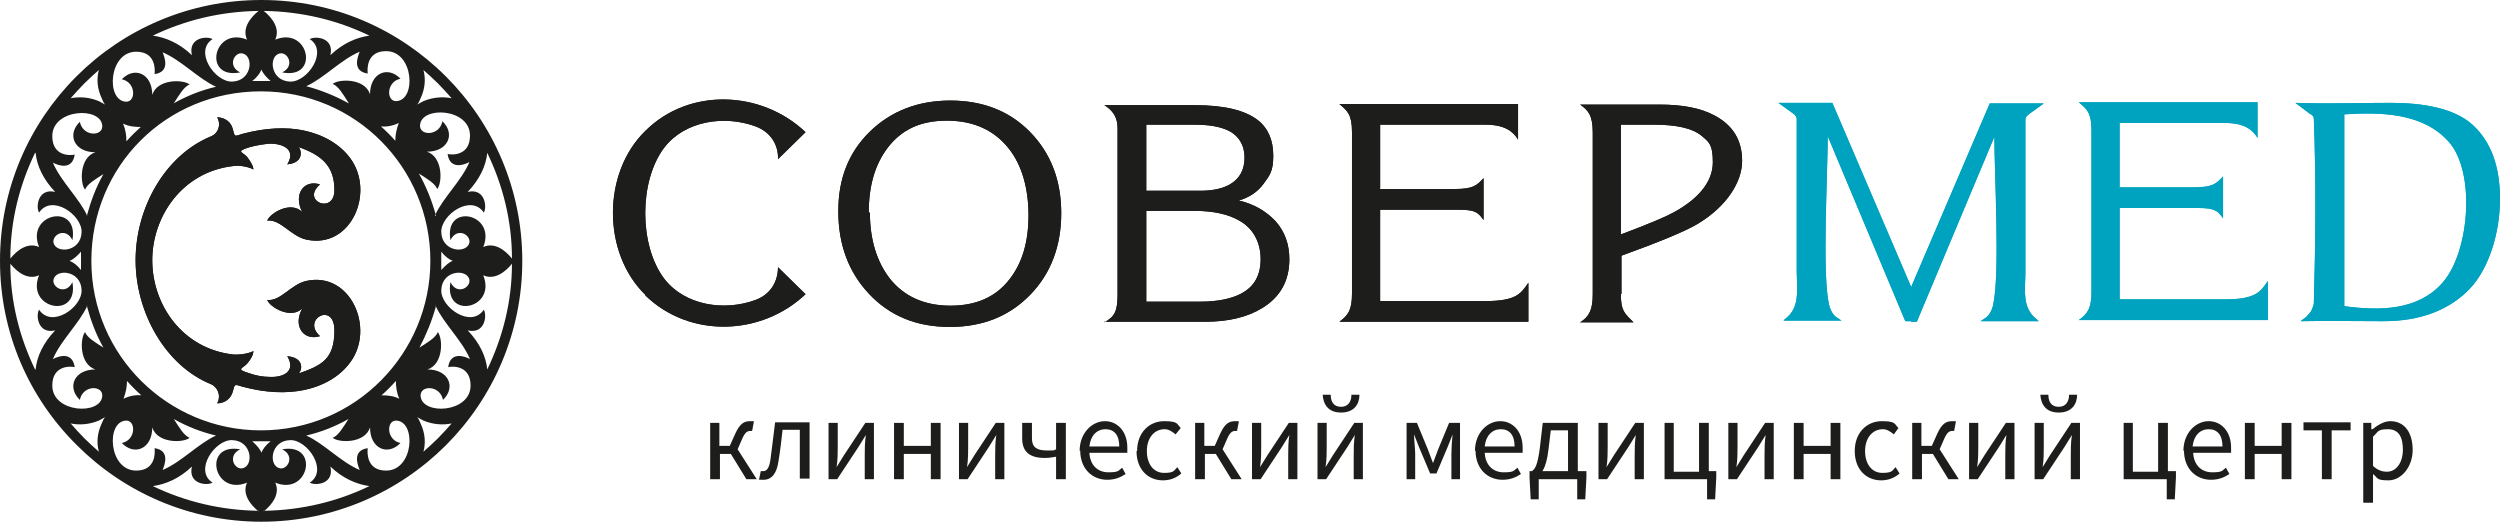
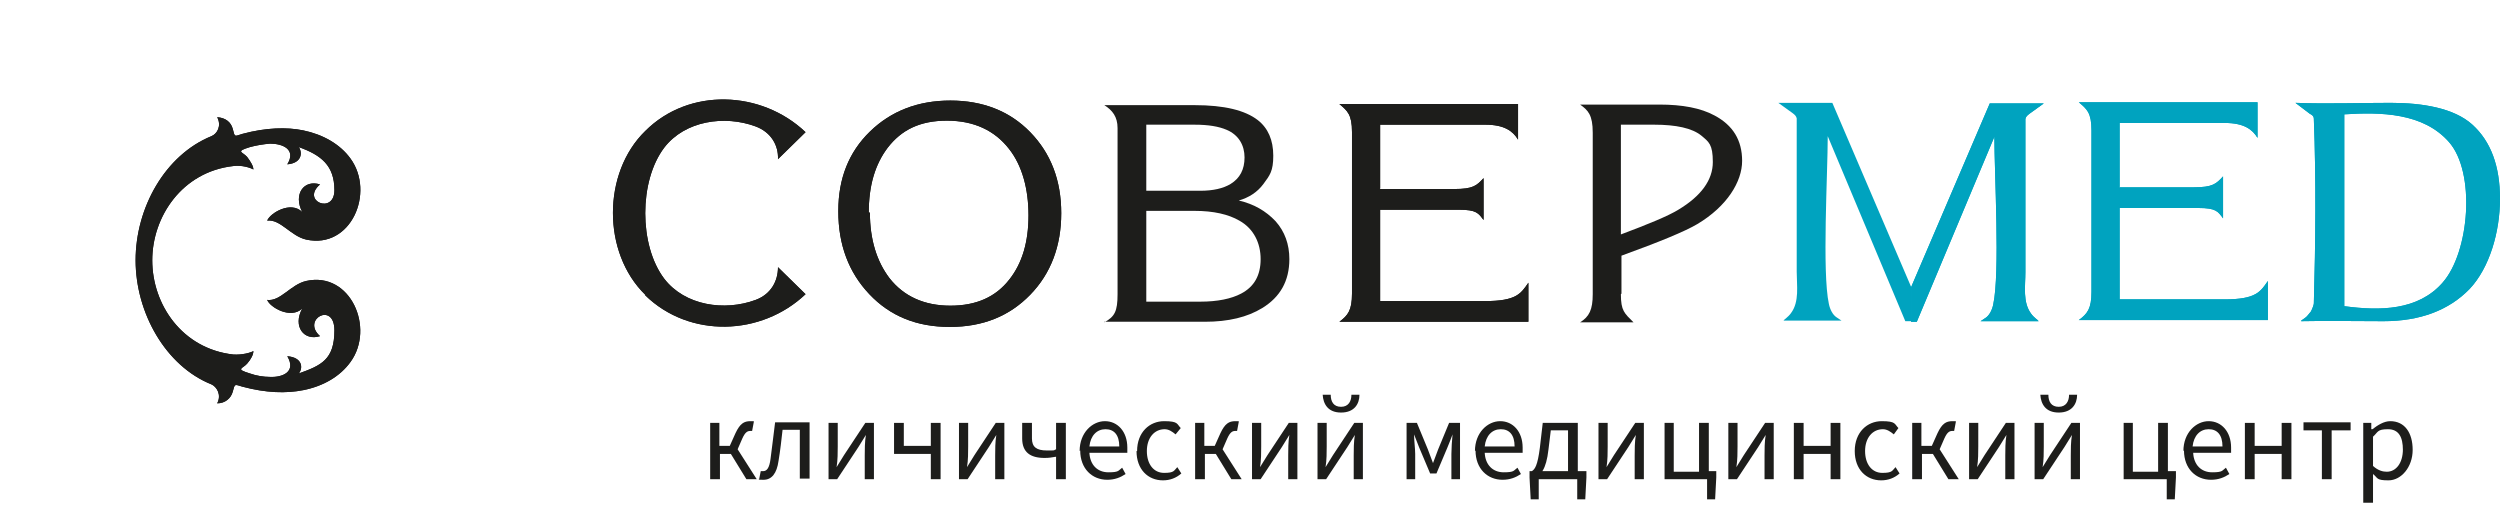
<svg xmlns="http://www.w3.org/2000/svg" id="_Слой_1" version="1.1" viewBox="0 0 435.1 90.9">
  <defs>
    <style>
      .st0 {
        fill-rule: evenodd;
      }

      .st0, .st1 {
        fill: #1d1d1b;
      }

      .st2 {
        fill: #00a3bf;
      }
    </style>
  </defs>
  <g id="surface1">
    <path class="st1" d="M123.5,73.6h1.7v4h2.8l3.7,5.8h-1.8l-2.7-4.4h-1.9v4.4h-1.7v-9.8h0ZM126.7,78.3l1.3-2.9c.8-1.7,1.5-2.1,2.6-2.1s.4,0,.6.1l-.3,1.6c-.1,0-.2,0-.3,0-.5,0-.9.2-1.4,1.3l-1,2.3-1.4-.3h0Z" />
    <path class="st1" d="M132.1,83.5l.3-1.5c.1,0,.3,0,.4,0,.7,0,1.1-.6,1.3-2.1.3-2.1.5-4.2.8-6.4h6v9.8h-1.7v-8.5h-3c-.2,1.8-.4,3.6-.7,5.4-.3,2.2-1.2,3.3-2.6,3.3s-.6,0-.9-.2h0Z" />
    <path class="st1" d="M144.2,73.6h1.6v4.1c0,1,0,2.4-.2,3.6h0c.4-.6.9-1.5,1.3-2.1l3.7-5.6h1.5v9.8h-1.6v-4.1c0-1,0-2.4.2-3.6h0c-.4.6-.9,1.5-1.3,2.1l-3.7,5.6h-1.5v-9.8Z" />
-     <path class="st1" d="M155.6,73.6h1.7v4h4.7v-4h1.7v9.8h-1.7v-4.4h-4.7v4.4h-1.7v-9.8Z" />
+     <path class="st1" d="M155.6,73.6h1.7v4h4.7v-4h1.7v9.8h-1.7v-4.4h-4.7h-1.7v-9.8Z" />
    <path class="st1" d="M166.9,73.6h1.6v4.1c0,1,0,2.4-.2,3.6h0c.4-.6.9-1.5,1.3-2.1l3.7-5.6h1.5v9.8h-1.6v-4.1c0-1,0-2.4.2-3.6h0c-.4.6-.9,1.5-1.3,2.1l-3.7,5.6h-1.5v-9.8h0Z" />
    <path class="st1" d="M183.7,79.5c-.7.1-1,.2-1.9.2-2.5,0-3.9-1-3.9-3.4v-2.7h1.7v2.7c0,1.5.8,2.1,2.6,2.1s1,0,1.6-.2v-4.6h1.7v9.8h-1.7v-3.9Z" />
    <path class="st1" d="M187.9,78.5c0-3.2,2.2-5.2,4.4-5.2s3.9,1.8,3.9,4.6,0,.7,0,.9h-6.6c.1,2.1,1.4,3.4,3.3,3.4s1.7-.3,2.4-.8l.6,1.1c-.9.6-1.9,1-3.2,1-2.6,0-4.7-1.9-4.7-5.1h0ZM194.8,77.7c0-2-.9-3-2.4-3s-2.6,1.1-2.8,3h5.2Z" />
    <path class="st1" d="M197.9,78.5c0-3.3,2.2-5.2,4.7-5.2s2.2.5,2.9,1.2l-.9,1.1c-.6-.5-1.2-.9-1.9-.9-1.8,0-3.1,1.5-3.1,3.8s1.2,3.8,3,3.8,1.7-.4,2.3-1l.7,1.1c-.9.8-2,1.2-3.2,1.2-2.6,0-4.6-1.9-4.6-5.1h0Z" />
    <path class="st1" d="M207.9,73.6h1.7v4h2.8l3.7,5.8h-1.8l-2.7-4.4h-1.9v4.4h-1.7v-9.8h0ZM211.1,78.3l1.3-2.9c.8-1.7,1.5-2.1,2.6-2.1s.4,0,.6.1l-.3,1.6c-.1,0-.2,0-.3,0-.5,0-.9.2-1.4,1.3l-1,2.3-1.4-.3h0Z" />
    <path class="st1" d="M217.9,73.6h1.6v4.1c0,1,0,2.4-.2,3.6h0c.4-.6.9-1.5,1.3-2.1l3.7-5.6h1.5v9.8h-1.6v-4.1c0-1,0-2.4.2-3.6h0c-.4.6-.9,1.5-1.3,2.1l-3.7,5.6h-1.5v-9.8h0Z" />
    <path class="st1" d="M229.3,73.6h1.6v4.1c0,1,0,2.4-.2,3.6h0c.4-.6.9-1.5,1.3-2.1l3.7-5.6h1.5v9.8h-1.6v-4.1c0-1,0-2.4.2-3.6h0c-.4.6-.9,1.5-1.3,2.1l-3.7,5.6h-1.5v-9.8ZM230.2,68.7h1.4c0,1.2.5,2.1,1.8,2.1s1.8-1,1.8-2.1h1.4c0,1.6-.9,3.1-3.2,3.1s-3.1-1.5-3.2-3.1Z" />
    <path class="st1" d="M244.7,73.6h1.9l1.9,4.6c.3.8.6,1.6.9,2.4h0c.3-.8.6-1.6.9-2.4l1.9-4.6h1.9v9.8h-1.5v-4.4c0-.9.1-2.4.2-3.4h0c-.3.8-.6,1.6-.9,2.3l-1.9,4.5h-1.1l-1.9-4.5c-.3-.7-.6-1.6-.9-2.3h0c0,1,.2,2.5.2,3.4v4.4h-1.5v-9.8h0Z" />
    <path class="st1" d="M256.7,78.5c0-3.2,2.2-5.2,4.4-5.2s3.9,1.8,3.9,4.6,0,.7,0,.9h-6.6c.1,2.1,1.4,3.4,3.3,3.4s1.7-.3,2.4-.8l.6,1.1c-.9.6-1.9,1-3.2,1-2.6,0-4.7-1.9-4.7-5.1h0ZM263.6,77.7c0-2-.9-3-2.4-3s-2.6,1.1-2.8,3h5.2Z" />
    <path class="st1" d="M267.8,86.9h-1.4l-.2-3.8v-1.1h9.9v1.1l-.2,3.8h-1.4v-3.5h-6.7v3.5h0ZM273,74.9h-3.1l-.4,3.3c-.4,3.6-1.4,4.6-2.5,4.8l-.4-1c.5-.3,1-.9,1.4-4.1l.5-4.3h6.1v9.3h-1.7v-8h0Z" />
    <path class="st1" d="M278.2,73.6h1.6v4.1c0,1,0,2.4-.2,3.6h0c.4-.6.9-1.5,1.3-2.1l3.7-5.6h1.5v9.8h-1.6v-4.1c0-1,0-2.4.2-3.6h0c-.4.6-.9,1.5-1.3,2.1l-3.7,5.6h-1.5v-9.8h0Z" />
    <path class="st1" d="M289.6,73.6h1.7v8.5h4.4v-8.5h1.7v9.8h-7.7v-9.8ZM297.1,83.4h-.8v-1.4h2.4v1.1l-.2,3.8h-1.4v-3.5Z" />
    <path class="st1" d="M300.8,73.6h1.6v4.1c0,1,0,2.4-.2,3.6h0c.4-.6.9-1.5,1.3-2.1l3.7-5.6h1.5v9.8h-1.6v-4.1c0-1,0-2.4.2-3.6h0c-.4.6-.9,1.5-1.3,2.1l-3.7,5.6h-1.5v-9.8Z" />
    <path class="st1" d="M312.2,73.6h1.7v4h4.7v-4h1.7v9.8h-1.7v-4.4h-4.7v4.4h-1.7v-9.8Z" />
    <path class="st1" d="M322.8,78.5c0-3.3,2.2-5.2,4.7-5.2s2.2.5,2.9,1.2l-.8,1.1c-.6-.5-1.2-.9-1.9-.9-1.8,0-3.1,1.5-3.1,3.8s1.2,3.8,3,3.8,1.7-.4,2.3-1l.7,1.1c-.9.8-2,1.2-3.2,1.2-2.6,0-4.6-1.9-4.6-5.1h0Z" />
    <path class="st1" d="M332.7,73.6h1.7v4h2.8l3.7,5.8h-1.8l-2.7-4.4h-1.9v4.4h-1.7v-9.8h0ZM335.9,78.3l1.3-2.9c.8-1.7,1.5-2.1,2.6-2.1s.4,0,.6.1l-.3,1.6c-.1,0-.2,0-.3,0-.5,0-.9.2-1.4,1.3l-1,2.3-1.4-.3h0Z" />
    <path class="st1" d="M342.7,73.6h1.6v4.1c0,1,0,2.4-.2,3.6h0c.4-.6.9-1.5,1.3-2.1l3.7-5.6h1.5v9.8h-1.6v-4.1c0-1,0-2.4.2-3.6h0c-.4.6-.9,1.5-1.3,2.1l-3.7,5.6h-1.5v-9.8Z" />
    <path class="st1" d="M354.1,73.6h1.6v4.1c0,1,0,2.4-.2,3.6h0c.4-.6.9-1.5,1.3-2.1l3.7-5.6h1.5v9.8h-1.6v-4.1c0-1,0-2.4.2-3.6h0c-.4.6-.9,1.5-1.3,2.1l-3.7,5.6h-1.5v-9.8h0ZM355.1,68.7h1.4c0,1.2.5,2.1,1.8,2.1s1.8-1,1.8-2.1h1.4c0,1.6-.9,3.1-3.2,3.1s-3.1-1.5-3.2-3.1Z" />
    <path class="st1" d="M369.5,73.6h1.7v8.5h4.4v-8.5h1.7v9.8h-7.7v-9.8ZM377.1,83.4h-.8v-1.4h2.4v1.1l-.2,3.8h-1.4v-3.5Z" />
    <path class="st1" d="M380,78.5c0-3.2,2.2-5.2,4.4-5.2s3.9,1.8,3.9,4.6,0,.7,0,.9h-6.6c.1,2.1,1.4,3.4,3.3,3.4s1.7-.3,2.4-.8l.6,1.1c-.9.6-1.9,1-3.2,1-2.6,0-4.7-1.9-4.7-5.1h0ZM386.8,77.7c0-2-.9-3-2.4-3s-2.6,1.1-2.8,3h5.2Z" />
    <path class="st1" d="M390.7,73.6h1.7v4h4.7v-4h1.7v9.8h-1.7v-4.4h-4.7v4.4h-1.7v-9.8Z" />
    <path class="st1" d="M404.2,74.9h-3.3v-1.4h8.2v1.4h-3.3v8.5h-1.7v-8.5Z" />
    <path class="st1" d="M411.3,73.6h1.4v1.1h.2c.9-.7,2-1.4,3.1-1.4,2.5,0,3.9,2,3.9,5s-2,5.3-4.2,5.3-1.8-.4-2.7-1.1v1.7s0,3.3,0,3.3h-1.7v-14h0ZM418.2,78.3c0-2.2-.7-3.6-2.6-3.6s-1.7.5-2.6,1.3v5.1c.9.8,1.7,1,2.4,1,1.6,0,2.8-1.5,2.8-3.9Z" />
-     <path class="st1" d="M282.1,51.2c0,2.9.6,3.3,2.2,4.9h-9.3c1.6-1,2.2-2.2,2.2-4.9v-28.1c0-3.1-.8-3.9-2.2-4.9h13.8c4,0,7.2.6,9.6,1.9,3.2,1.7,4.8,4.3,4.8,7.9s-2.6,7.9-7.8,11c-2.2,1.3-6.6,3.1-13.2,5.5v6.6h0ZM282.1,21.7v19.1c4.8-1.8,8.2-3.2,10-4.3,4-2.4,6-5.2,6-8.3s-.7-3.5-2-4.6c-1.6-1.3-4.4-1.9-8.2-1.9h-5.8Z" />
    <path class="st2" d="M400.5,55.8l.7-.5c.2-.1.6-.6,1-1.1.3-.6.5-1.2.5-1.4.3-10.5.4-21.7,0-32.1,0-.5-.3-.7-.7-.9l-2.5-1.9c5.4.2,11.1,0,16.6,0s11,.9,14.2,3.8c3.2,2.9,4.8,7.2,4.8,12.9s-1.8,12-5.3,15.7c-3.6,3.7-8.6,5.6-15,5.6s-9.1-.1-14.3,0M408.1,53.3c6,.8,12.7.8,17-4.1,4.7-5.3,5.8-19.2,1.1-24.5-4.5-5.1-11.9-5.2-18.2-4.8v33.4Z" />
    <path class="st2" d="M368.8,32.6h13c3.3,0,3.9-.6,5.1-1.9v7.3c-.9-1.2-1.2-1.8-4.3-1.8h-13.7v15.9h18.3c5.4,0,6.2-1.3,7.5-3.2v6.8h-32.9c1.5-1.1,2.2-2,2.2-4.9v-28.1c0-3.1-.8-3.7-2.2-4.9h31.1v6.2c-.9-1.5-2.4-2.6-5.7-2.6h-18.3v11.1Z" />
    <path class="st1" d="M240.1,32.9h13c3.3,0,3.9-.6,5.1-1.9v7.3c-.9-1.2-1.2-1.8-4.3-1.8h-13.7v15.9h18.3c5.4,0,6.2-1.3,7.5-3.2v6.8h-32.9c1.5-1.1,2.2-2,2.2-4.9v-28.1c0-3.1-.8-3.7-2.2-4.9h31.1v6.2c-.9-1.5-2.4-2.6-5.7-2.6h-18.3v11.1Z" />
-     <path class="st1" d="M192.2,56.1c1.8-1,2.3-1.9,2.3-4.9v-28.9c0-2-.9-3.1-2.3-4h15.7c5.2,0,8.8.9,11,2.6,1.8,1.4,2.7,3.5,2.7,6.2s-.6,3.4-1.7,4.9-2.6,2.4-4.3,2.9c2.6.6,4.7,1.8,6.4,3.6,1.6,1.8,2.4,4,2.4,6.6,0,3.8-1.6,6.6-4.7,8.5-2.6,1.6-5.9,2.4-10,2.4h-17.5ZM208.9,33.2c2.2,0,4-.4,5.3-1.2,1.6-1,2.4-2.5,2.4-4.6s-1-3.9-3.1-4.8c-1.4-.6-3.2-.9-5.6-.9h-8.4v11.5h9.4,0ZM208.9,52.5c3,0,5.4-.5,7.1-1.4,2.3-1.2,3.4-3.2,3.4-6s-1.2-5.3-3.7-6.7c-1.9-1.1-4.5-1.7-7.8-1.7h-8.4v15.8h9.4,0Z" />
    <path class="st1" d="M145.9,36.7c0-5.6,1.8-10.2,5.5-13.8,3.7-3.6,8.4-5.4,14-5.4s10.3,1.8,13.9,5.5c3.6,3.7,5.4,8.4,5.4,14.1s-1.8,10.5-5.4,14.2c-3.6,3.7-8.2,5.6-14,5.6s-10.4-1.9-14-5.7c-3.6-3.8-5.4-8.6-5.4-14.4M151.4,37c0,4.7,1.2,8.5,3.4,11.4,2.5,3.2,6.1,4.8,10.6,4.8s7.9-1.5,10.3-4.6c2.2-2.8,3.3-6.5,3.3-11.1s-1.1-8.7-3.4-11.6c-2.5-3.2-6.1-4.9-10.8-4.9s-7.9,1.6-10.3,4.7c-2.2,2.9-3.3,6.6-3.3,11.3" />
    <path class="st1" d="M112.3,51.4c7.7,7.5,20.2,7.1,27.9-.2l-4.8-4.7c0,2.4-1.2,4.7-3.9,5.7-5.4,2-12.3,1-15.9-3.7-4.4-5.8-4.4-17,0-22.8,3.6-4.7,10.5-5.7,15.9-3.7,2.7,1,4,3.3,3.9,5.7l4.8-4.7c-7.7-7.3-20.3-7.8-27.9-.2-7.5,7.3-7.5,21.2,0,28.5" />
    <path class="st2" d="M346.3,18c3.5,0,5.9,0,9.4,0l-2.5,1.8c-.4.3-.6.5-.7.9,0,1.2,0,2.7,0,4.5v22.2c0,2.4-.5,5.2,1,7.2.5.7,1.2,1.1,1.3,1.3-3.9,0-6.2,0-10.1,0l.9-.6c.6-.4,1.1-1.3,1.3-2.3,1.2-5.5.2-22.7.2-29.2l-13.5,32.2h-1v-6l13.7-32h0Z" />
    <path class="st2" d="M318.9,17.9c-3.5,0-5.9,0-9.4,0l2.5,1.8c.4.3.6.5.7.9,0,1.2,0,2.7,0,4.5v22.2c0,2.4.5,5.2-1,7.2-.5.7-1.2,1.1-1.3,1.3,3.9,0,6.2,0,10.1,0l-.9-.6c-.6-.4-1.1-1.3-1.3-2.3-1.2-5.5-.2-22.7-.2-29.2l13.5,32.2h1v-6l-13.7-32Z" />
    <path class="st1" d="M282.1,51.2c0,2.9.6,3.3,2.2,4.9h-9.3c1.6-1,2.2-2.2,2.2-4.9v-28.1c0-3.1-.8-3.9-2.2-4.9h13.8c4,0,7.2.6,9.6,1.9,3.2,1.7,4.8,4.3,4.8,7.9s-2.6,7.9-7.8,11c-2.2,1.3-6.6,3.1-13.2,5.5v6.6h0ZM282.1,21.7v19.1c4.8-1.8,8.2-3.2,10-4.3,4-2.4,6-5.2,6-8.3s-.7-3.5-2-4.6c-1.6-1.3-4.4-1.9-8.2-1.9h-5.8Z" />
    <path class="st2" d="M400.5,55.8l.7-.5c.2-.1.6-.6,1-1.1.3-.6.5-1.2.5-1.4.3-10.5.4-21.7,0-32.1,0-.5-.3-.7-.7-.9l-2.5-1.9c5.4.2,11.1,0,16.6,0s11,.9,14.2,3.8c3.2,2.9,4.8,7.2,4.8,12.9s-1.8,12-5.3,15.7c-3.6,3.7-8.6,5.6-15,5.6s-9.1-.1-14.3,0M408.1,53.3c6,.8,12.7.8,17-4.1,4.7-5.3,5.8-19.2,1.1-24.5-4.5-5.1-11.9-5.2-18.2-4.8v33.4Z" />
    <path class="st2" d="M368.8,32.6h13c3.3,0,3.9-.6,5.1-1.9v7.3c-.9-1.2-1.2-1.8-4.3-1.8h-13.7v15.9h18.3c5.4,0,6.2-1.3,7.5-3.2v6.8h-32.9c1.5-1.1,2.2-2,2.2-4.9v-28.1c0-3.1-.8-3.7-2.2-4.9h31.1v6.2c-.9-1.5-2.4-2.6-5.7-2.6h-18.3v11.1Z" />
    <path class="st1" d="M240.1,32.9h13c3.3,0,3.9-.6,5.1-1.9v7.3c-.9-1.2-1.2-1.8-4.3-1.8h-13.7v15.9h18.3c5.4,0,6.2-1.3,7.5-3.2v6.8h-32.9c1.5-1.1,2.2-2,2.2-4.9v-28.1c0-3.1-.8-3.7-2.2-4.9h31.1v6.2c-.9-1.5-2.4-2.6-5.7-2.6h-18.3v11.1Z" />
    <path class="st1" d="M192.2,56.1c1.8-1,2.3-1.9,2.3-4.9v-28.9c0-2-.9-3.1-2.3-4h15.7c5.2,0,8.8.9,11,2.6,1.8,1.4,2.7,3.5,2.7,6.2s-.6,3.4-1.7,4.9-2.6,2.4-4.3,2.9c2.6.6,4.7,1.8,6.4,3.6,1.6,1.8,2.4,4,2.4,6.6,0,3.8-1.6,6.6-4.7,8.5-2.6,1.6-5.9,2.4-10,2.4h-17.5ZM208.9,33.2c2.2,0,4-.4,5.3-1.2,1.6-1,2.4-2.5,2.4-4.6s-1-3.9-3.1-4.8c-1.4-.6-3.2-.9-5.6-.9h-8.4v11.5h9.4,0ZM208.9,52.5c3,0,5.4-.5,7.1-1.4,2.3-1.2,3.4-3.2,3.4-6s-1.2-5.3-3.7-6.7c-1.9-1.1-4.5-1.7-7.8-1.7h-8.4v15.8h9.4,0Z" />
    <path class="st1" d="M145.9,36.7c0-5.6,1.8-10.2,5.5-13.8,3.7-3.6,8.4-5.4,14-5.4s10.3,1.8,13.9,5.5c3.6,3.7,5.4,8.4,5.4,14.1s-1.8,10.5-5.4,14.2c-3.6,3.7-8.2,5.6-14,5.6s-10.4-1.9-14-5.7c-3.6-3.8-5.4-8.6-5.4-14.4M151.4,37c0,4.7,1.2,8.5,3.4,11.4,2.5,3.2,6.1,4.8,10.6,4.8s7.9-1.5,10.3-4.6c2.2-2.8,3.3-6.5,3.3-11.1s-1.1-8.7-3.4-11.6c-2.5-3.2-6.1-4.9-10.8-4.9s-7.9,1.6-10.3,4.7c-2.2,2.9-3.3,6.6-3.3,11.3" />
    <path class="st1" d="M112.3,51.4c7.7,7.5,20.2,7.1,27.9-.2l-4.8-4.7c0,2.4-1.2,4.7-3.9,5.7-5.4,2-12.3,1-15.9-3.7-4.4-5.8-4.4-17,0-22.8,3.6-4.7,10.5-5.7,15.9-3.7,2.7,1,4,3.3,3.9,5.7l4.8-4.7c-7.7-7.3-20.3-7.8-27.9-.2-7.5,7.3-7.5,21.2,0,28.5" />
    <path class="st2" d="M346.3,18c3.5,0,5.9,0,9.4,0l-2.5,1.8c-.4.3-.6.5-.7.9,0,1.2,0,2.7,0,4.5v22.2c0,2.4-.5,5.2,1,7.2.5.7,1.2,1.1,1.3,1.3-3.9,0-6.2,0-10.1,0l.9-.6c.6-.4,1.1-1.3,1.3-2.3,1.2-5.5.2-22.7.2-29.2l-13.5,32.2h-1v-6l13.7-32h0Z" />
-     <path class="st2" d="M318.9,17.9c-3.5,0-5.9,0-9.4,0l2.5,1.8c.4.3.6.5.7.9,0,1.2,0,2.7,0,4.5v22.2c0,2.4.5,5.2-1,7.2-.5.7-1.2,1.1-1.3,1.3,3.9,0,6.2,0,10.1,0l-.9-.6c-.6-.4-1.1-1.3-1.3-2.3-1.2-5.5-.2-22.7-.2-29.2l13.5,32.2h1v-6l-13.7-32Z" />
    <path class="st0" d="M53.3,48.9c-2.7.6-4.5,3.6-6.8,3.3.5,1.3,4.1,3.4,6.1,1.5-1.7,3.1.3,5.7,3.1,4.8-3.3-2.9,2.5-6.1,2.5-1s-2.3,6.1-6.2,7.5c.8-1,.6-2.8-2-3,1.6,2.7-.8,3.7-3,3.6-1.1,0-2.4-.2-3.5-.6-2.6-.8-1.3-.8-.5-1.7.7-.8,1.1-1.6,1.1-2.2-.5.3-2,.7-3.5.6-8.9-1-14.1-8.7-14.1-16.4,0-7.6,5.2-15.4,14.1-16.4,1.5-.2,3,.3,3.5.6,0-.6-.5-1.4-1.1-2.2-.8-.9-2.1-.9.5-1.7,1.1-.3,2.3-.5,3.5-.6,2.2,0,4.6,1,3,3.6,2.5-.2,2.7-2,2-3,3.9,1.4,6.2,3.2,6.2,7.5s-5.9,1.9-2.5-1c-2.8-.9-4.7,1.7-3.1,4.8-2-2-5.6.2-6.1,1.5,2.3-.3,4.1,2.7,6.8,3.3,7.8,1.7,12-8.2,7.7-14.1-1.8-2.5-4.8-4.2-8.2-4.9-2.9-.6-6.5-.5-10.6.6-1.4.4-1.3.7-1.7-.9-.3-1.1-1.2-1.9-2.7-2,.8,1.5,0,2.9-1,3.3-8.1,3.3-13.2,12.5-13.2,21.6,0,9.1,5.2,18.4,13.2,21.6.9.4,1.8,1.8,1,3.3,1.4,0,2.4-.9,2.7-2,.4-1.5.3-1.3,1.7-.9,4.1,1.1,7.6,1.2,10.6.6,3.5-.7,6.4-2.4,8.2-4.9,4.3-5.9,0-15.8-7.7-14.1" />
-     <path class="st0" d="M0,45.4c0-12.6,5.1-23.9,13.3-32.1C21.5,5.1,32.9,0,45.5,0s23.9,5.1,32.1,13.3c8.2,8.2,13.3,19.6,13.3,32.1s-5.1,23.9-13.3,32.1c-8.2,8.2-19.6,13.3-32.1,13.3s-23.9-5.1-32.1-13.3C5.1,69.3,0,58,0,45.4M66.3,22c.9.8,1.7,1.6,2.5,2.5,0-1,.2-2,.6-3.1-1,.5-2.1.7-3.1.6M68.9,66.3c-.8.9-1.6,1.7-2.5,2.5,1.1,0,2.1.1,3.1.6-.5-1.1-.6-2.2-.6-3.1M43.9,76.8c.8.7,1.4,1.4,1.6,2,.2-.6.8-1.4,1.6-2-1.1,0-2.1,0-3.2,0M24.6,68.8c-.9-.8-1.7-1.6-2.5-2.5,0,1-.2,2-.6,3.1,1-.5,2.1-.7,3.1-.6M22,24.6c.8-.9,1.6-1.7,2.5-2.5-1.1,0-2.1-.1-3.1-.6.5,1.1.6,2.2.6,3.1M74.9,45.4c0,16.1-13,29.5-29.5,29.5-16.1,0-29.5-13-29.5-29.5s13-29.5,29.5-29.5c16.5,0,29.5,13.3,29.5,29.5M78.8,45.4c-.6-.2-1.4-.8-2-1.6,0,1.1,0,2.1,0,3.2.7-.8,1.4-1.4,2-1.6M75.9,53.2h0s0,0,0,0c-.7,2.6-1.7,5-2.9,7.3,1.4-.9,2.8-1.7,3.2-2.7.9,1.1,1,5.6-1.8,6.5,3.7,0,5,3.1,2.7,5.3-.5-2.6-4-2.6-3.9-.7.2,3.4,8.7,3,8.7-1.8,0-3.5-3.1-3.4-3.9-3.2.4-2.8,2.9-1.9,3.8-1.4-1.4-3.3-4.6-6.2-6-9.3M60.7,72.9c-2.3,1.3-4.8,2.3-7.4,2.9h0s0,0,0,0c3.1,1.4,6,4.6,9.3,6-.4-1-1.3-3.4,1.4-3.8-.1.8-.2,3.9,3.2,3.9,4.8,0,5.3-8.5,1.8-8.7-1.8-.1-1.8,3.4.7,3.9-2.2,2.3-5.3,1-5.3-2.7-.9,2.8-5.4,2.7-6.5,1.8,1-.4,1.8-1.8,2.7-3.2M45.9,89c1.5-1.2,2.9-3.1,2-5,5.9,2.4,7.8-7,1.2-5.8,2.3,1.1,1,3.6-.4,3.3-2-.4-1.7-4.8,1.8-4.9,3-.1,6.7,5.3,3.4,7.4,1.1.6,4.3.2,3.6-2.8,2.2,2.1,4.6,3.1,6.8,3.4-5.6,2.7-11.8,4.2-18.4,4.3M73.7,78.6c.4-1.5.3-3.2-.5-4.9-.2-.4-.3-.8-.6-1.1.4.2.7.4,1.1.6,1.7.7,3.4.8,4.9.5-.8.9-1.6,1.8-2.4,2.6s-1.7,1.6-2.6,2.4M84.8,64.3c-.2-2.2-1.3-4.6-3.4-6.8,3,.7,3.4-2.6,2.8-3.6-2.2,3.3-7.5-.4-7.4-3.4.1-3.5,4.5-3.8,4.9-1.8.2,1.4-2.2,2.7-3.3.4-1.2,6.6,8.1,4.7,5.7-1.2,1.9.9,3.8-.5,5-2,0,6.6-1.6,12.8-4.3,18.4M14.1,43.8c-.7.8-1.4,1.4-2,1.6.6.2,1.4.8,2,1.6,0-1.1,0-2.1,0-3.2M15.1,53.2h0s0,0,0,0c.7,2.6,1.6,5,2.9,7.3-1.4-.9-2.8-1.7-3.2-2.7-.9,1.1-1,5.6,1.8,6.5-3.7,0-5,3.1-2.7,5.3.5-2.6,4-2.6,3.9-.7-.2,3.4-8.7,3-8.7-1.8,0-3.5,3.1-3.4,3.9-3.2-.4-2.8-2.9-1.9-3.8-1.4,1.4-3.3,4.6-6.2,6-9.3M30.2,72.9c2.3,1.3,4.8,2.3,7.4,2.9h0s0,0,0,0c-3.1,1.4-6,4.6-9.3,6,.4-1,1.3-3.4-1.4-3.8.1.8.2,3.9-3.2,3.9-4.8,0-5.3-8.5-1.8-8.7,1.8-.1,1.8,3.4-.7,3.9,2.2,2.3,5.3,1,5.3-2.7.9,2.8,5.4,2.7,6.5,1.8-1-.4-1.8-1.8-2.7-3.2M45,89c-1.5-1.2-2.9-3.1-2-5-5.9,2.4-7.8-7-1.2-5.8-2.3,1.1-1,3.6.4,3.3,2-.4,1.7-4.8-1.8-4.9-3-.1-6.7,5.3-3.4,7.4-1.1.6-4.3.2-3.6-2.8-2.2,2.1-4.6,3.1-6.8,3.4,5.6,2.7,11.8,4.2,18.4,4.3M17.2,78.6c-.4-1.5-.3-3.2.5-4.9.2-.4.3-.8.6-1.1-.4.2-.7.4-1.1.6-1.7.7-3.4.8-4.9.5.8.9,1.6,1.8,2.4,2.6.8.8,1.7,1.6,2.6,2.4M6.2,64.3c.2-2.2,1.3-4.6,3.4-6.8-3,.7-3.4-2.6-2.8-3.6,2.2,3.3,7.5-.4,7.4-3.4-.1-3.5-4.5-3.8-4.9-1.8-.2,1.4,2.2,2.7,3.3.4,1.2,6.6-8.2,4.7-5.8-1.2-1.9.9-3.8-.5-5-2,0,6.6,1.6,12.8,4.3,18.4M45.5,12.1c-.2.6-.8,1.4-1.6,2,1.1,0,2.1,0,3.2,0-.8-.7-1.4-1.4-1.6-2M75.9,37.6h0c-.7-2.6-1.7-5.1-3-7.4,1.4.9,2.8,1.7,3.2,2.7.9-1.1,1-5.6-1.8-6.5,3.7,0,5-3.1,2.7-5.3-.5,2.6-4,2.6-3.9.7.2-3.4,8.7-3,8.7,1.8,0,3.5-3.1,3.4-3.9,3.2.4,2.8,2.9,1.9,3.8,1.4-1.4,3.3-4.6,6.2-6,9.3M60.7,18c-2.3-1.3-4.8-2.3-7.4-3h0c3.1-1.4,6-4.6,9.3-6-.4,1-1.3,3.4,1.4,3.8-.1-.8-.2-3.9,3.2-3.9,4.8,0,5.3,8.5,1.8,8.7-1.8.1-1.8-3.4.7-3.9-2.2-2.3-5.3-1-5.3,2.7-.9-2.8-5.4-2.7-6.5-1.8,1,.4,1.8,1.8,2.7,3.2M45.9,1.9c1.5,1.2,2.9,3.1,2,5,5.9-2.4,7.8,7,1.2,5.7,2.3-1.1,1-3.6-.4-3.3-2,.4-1.7,4.8,1.8,4.9,3,.1,6.7-5.3,3.4-7.4,1.1-.6,4.3-.2,3.6,2.8,2.2-2.1,4.6-3.1,6.8-3.4-5.6-2.7-11.8-4.2-18.4-4.3M73.7,12.2c.4,1.5.3,3.2-.5,4.9-.2.4-.3.8-.6,1.1.4-.2.7-.4,1.1-.6,1.7-.7,3.4-.8,4.9-.5-.8-.9-1.6-1.8-2.4-2.6-.8-.8-1.7-1.6-2.6-2.4M84.8,26.6c-.2,2.2-1.3,4.6-3.4,6.8,3-.7,3.4,2.6,2.8,3.6-2.2-3.3-7.5.4-7.4,3.4.1,3.5,4.5,3.8,4.9,1.8.2-1.4-2.2-2.7-3.3-.4-1.2-6.6,8.1-4.7,5.7,1.2,1.9-.9,3.8.5,5,2,0-6.6-1.6-12.8-4.3-18.4M15.1,37.6h0s0,0,0,0c.7-2.6,1.6-5,2.9-7.3-1.4.9-2.8,1.7-3.2,2.7-.9-1.1-1-5.6,1.8-6.5-3.7,0-5-3.1-2.7-5.3.5,2.6,4,2.6,3.9.7-.2-3.4-8.7-3-8.7,1.8,0,3.5,3.1,3.4,3.9,3.2-.4,2.8-2.9,1.9-3.8,1.4,1.4,3.3,4.6,6.2,6,9.3M30.2,18c2.3-1.3,4.8-2.3,7.4-2.9h0s0,0,0,0c-3.1-1.4-6-4.6-9.3-6,.4,1,1.3,3.4-1.4,3.8.1-.8.2-3.9-3.2-3.9-4.8,0-5.3,8.5-1.8,8.7,1.8.1,1.8-3.4-.7-3.9,2.2-2.3,5.3-1,5.3,2.7.9-2.8,5.4-2.7,6.5-1.8-1,.4-1.8,1.8-2.7,3.2M45,1.9c-1.5,1.2-2.9,3.1-2,5-5.9-2.4-7.8,7-1.2,5.7-2.3-1.1-1-3.6.4-3.3,2,.4,1.7,4.8-1.8,4.9-3,.1-6.7-5.3-3.4-7.4-1.1-.6-4.3-.2-3.6,2.8-2.2-2.1-4.6-3.1-6.8-3.4,5.6-2.7,11.8-4.2,18.4-4.3M17.2,12.2c-.4,1.5-.3,3.2.5,4.9.2.4.3.8.6,1.1-.4-.2-.7-.4-1.1-.6-1.7-.7-3.4-.8-4.9-.5.8-.9,1.6-1.8,2.4-2.6s1.7-1.6,2.6-2.4M6.2,26.6c.2,2.2,1.3,4.6,3.4,6.8-3-.7-3.4,2.6-2.8,3.6,2.2-3.3,7.5.4,7.4,3.4-.1,3.5-4.5,3.8-4.9,1.8-.2-1.4,2.2-2.7,3.3-.4,1.2-6.6-8.2-4.7-5.8,1.2-1.9-.9-3.8.5-5,2,0-6.6,1.6-12.8,4.3-18.4" />
    <path class="st0" d="M53.3,48.9c-2.7.6-4.5,3.6-6.8,3.3.5,1.3,4.1,3.4,6.1,1.5-1.7,3.1.3,5.7,3.1,4.8-3.3-2.9,2.5-6.1,2.5-1s-2.3,6.1-6.2,7.5c.8-1,.6-2.8-2-3,1.6,2.7-.8,3.7-3,3.6-1.1,0-2.4-.2-3.5-.6-2.6-.8-1.3-.8-.5-1.7.7-.8,1.1-1.6,1.1-2.2-.5.3-2,.7-3.5.6-8.9-1-14.1-8.7-14.1-16.4,0-7.6,5.2-15.4,14.1-16.4,1.5-.2,3,.3,3.5.6,0-.6-.5-1.4-1.1-2.2-.8-.9-2.1-.9.5-1.7,1.1-.3,2.3-.5,3.5-.6,2.2,0,4.6,1,3,3.6,2.5-.2,2.7-2,2-3,3.9,1.4,6.2,3.2,6.2,7.5s-5.9,1.9-2.5-1c-2.8-.9-4.7,1.7-3.1,4.8-2-2-5.6.2-6.1,1.5,2.3-.3,4.1,2.7,6.8,3.3,7.8,1.7,12-8.2,7.7-14.1-1.8-2.5-4.8-4.2-8.2-4.9-2.9-.6-6.5-.5-10.6.6-1.4.4-1.3.7-1.7-.9-.3-1.1-1.2-1.9-2.7-2,.8,1.5,0,2.9-1,3.3-8.1,3.3-13.2,12.5-13.2,21.6,0,9.1,5.2,18.4,13.2,21.6.9.4,1.8,1.8,1,3.3,1.4,0,2.4-.9,2.7-2,.4-1.5.3-1.3,1.7-.9,4.1,1.1,7.6,1.2,10.6.6,3.5-.7,6.4-2.4,8.2-4.9,4.3-5.9,0-15.8-7.7-14.1" />
  </g>
</svg>